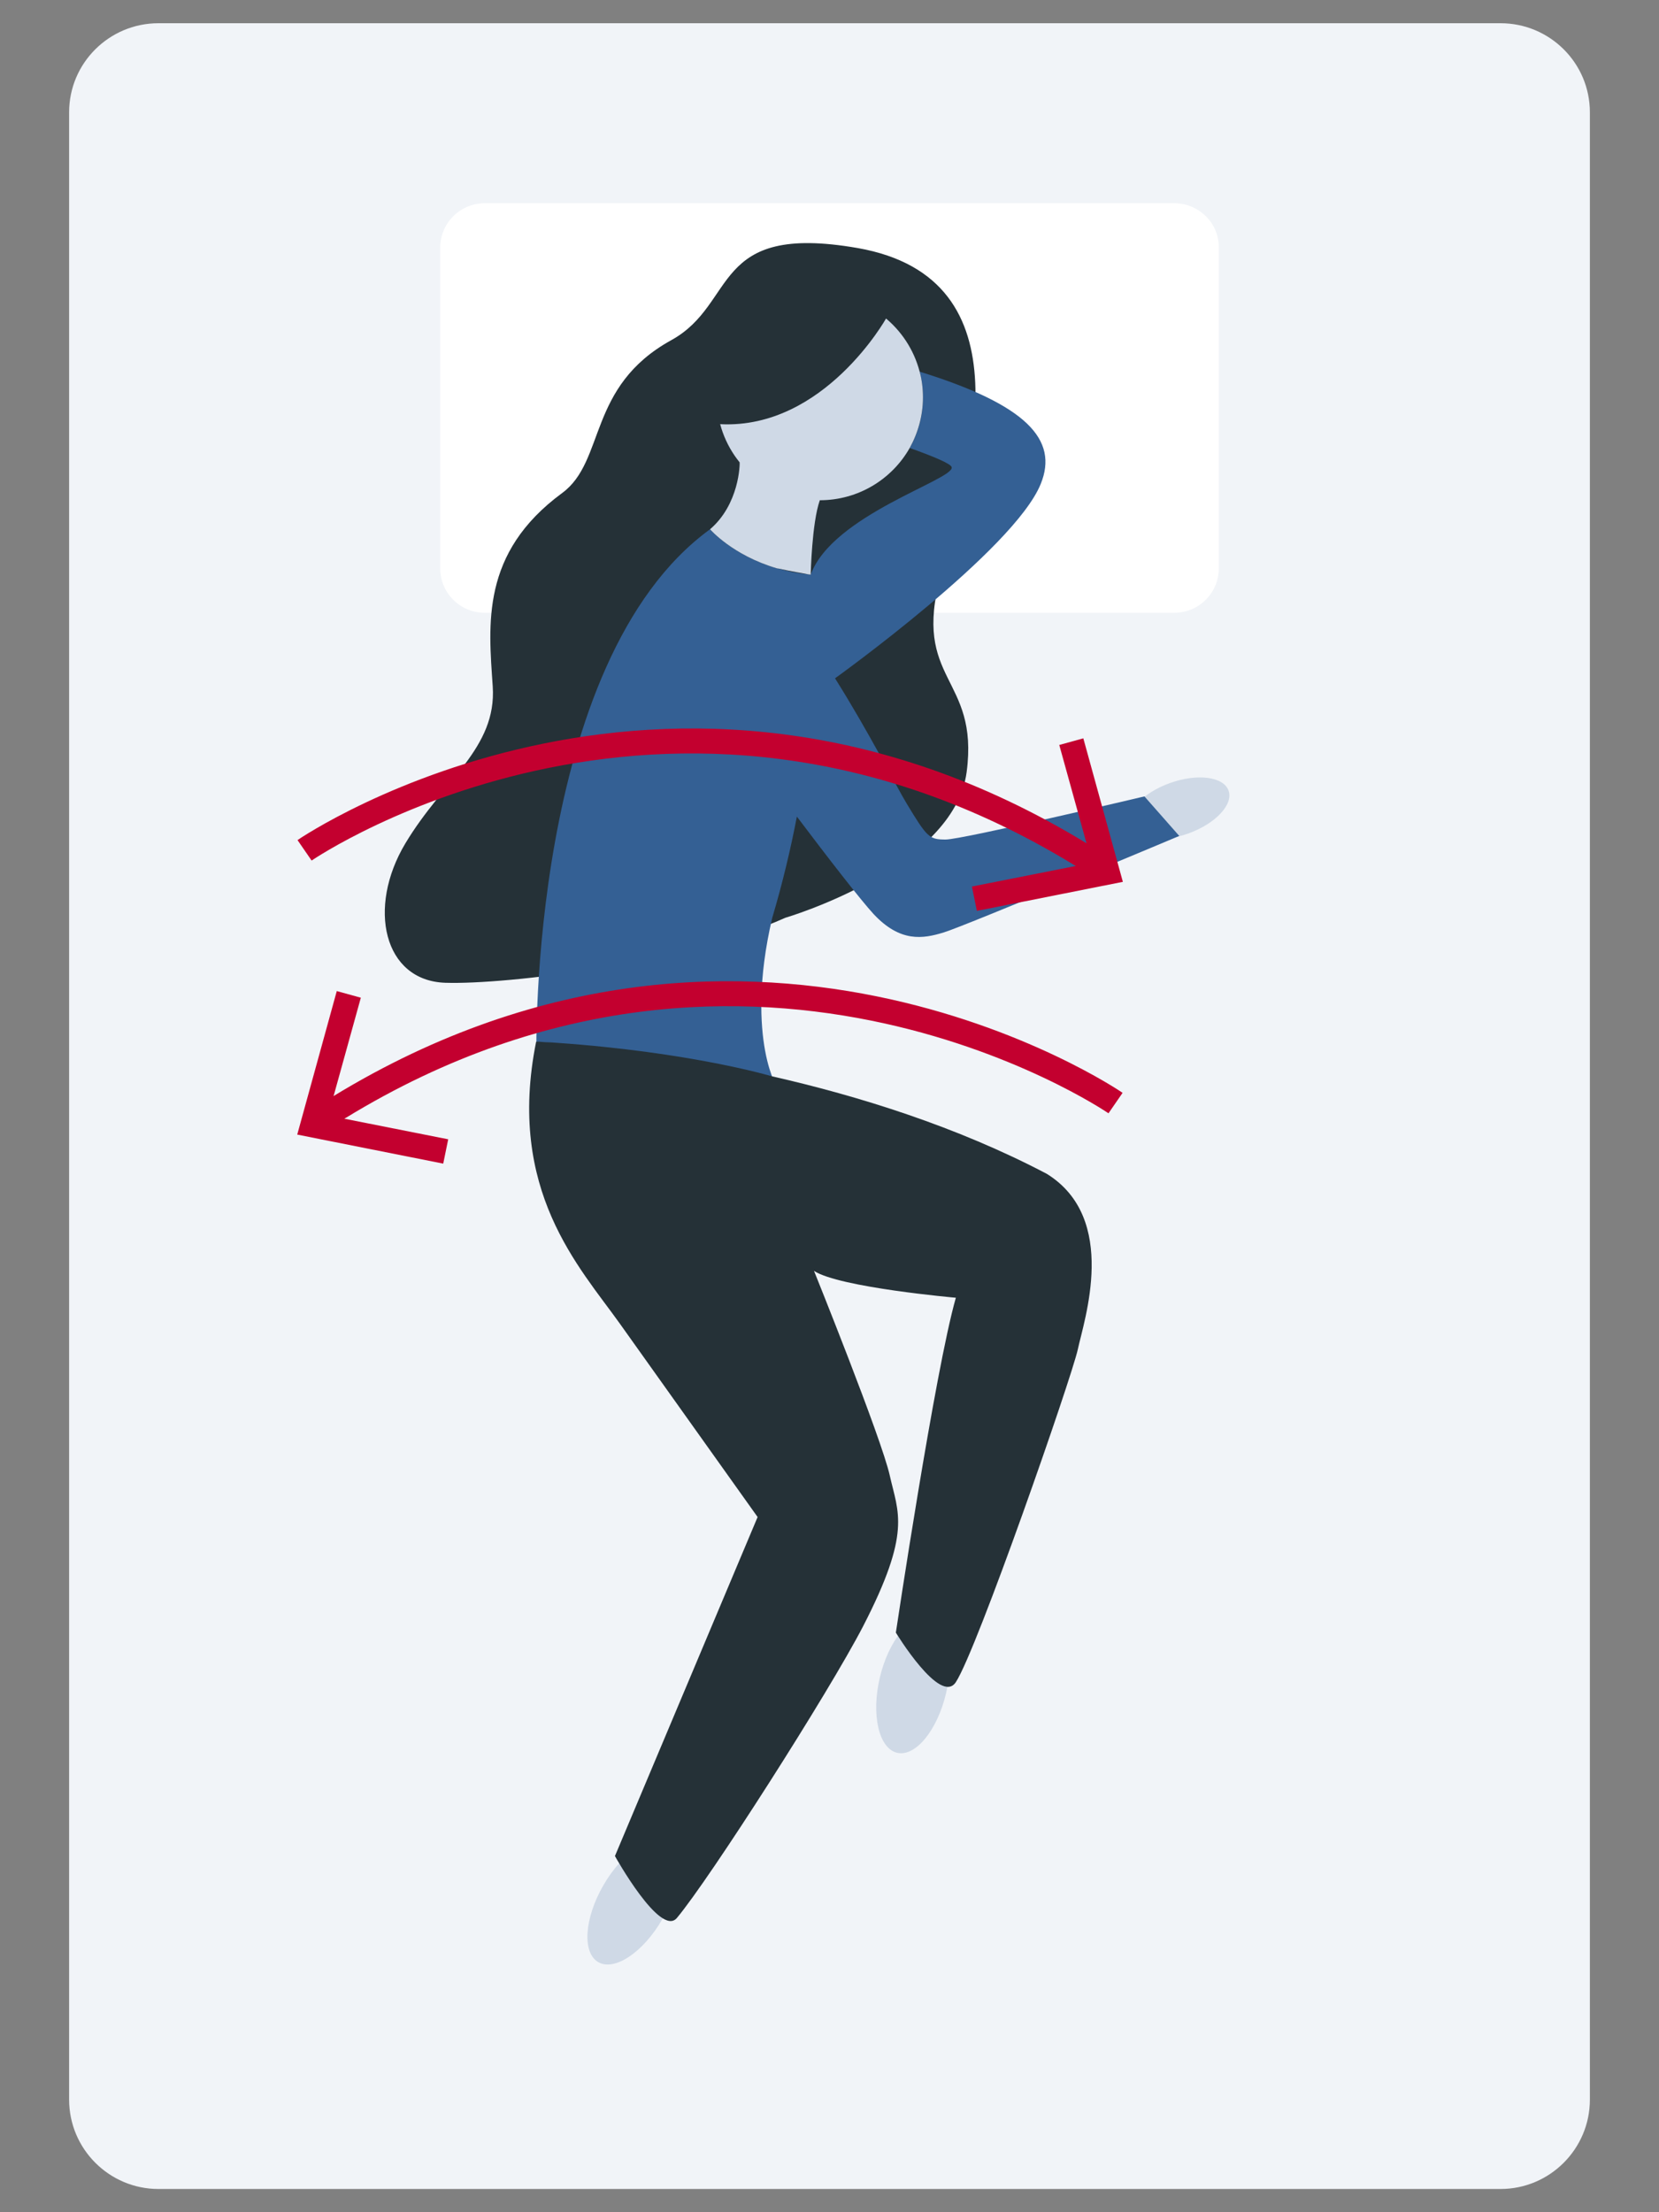
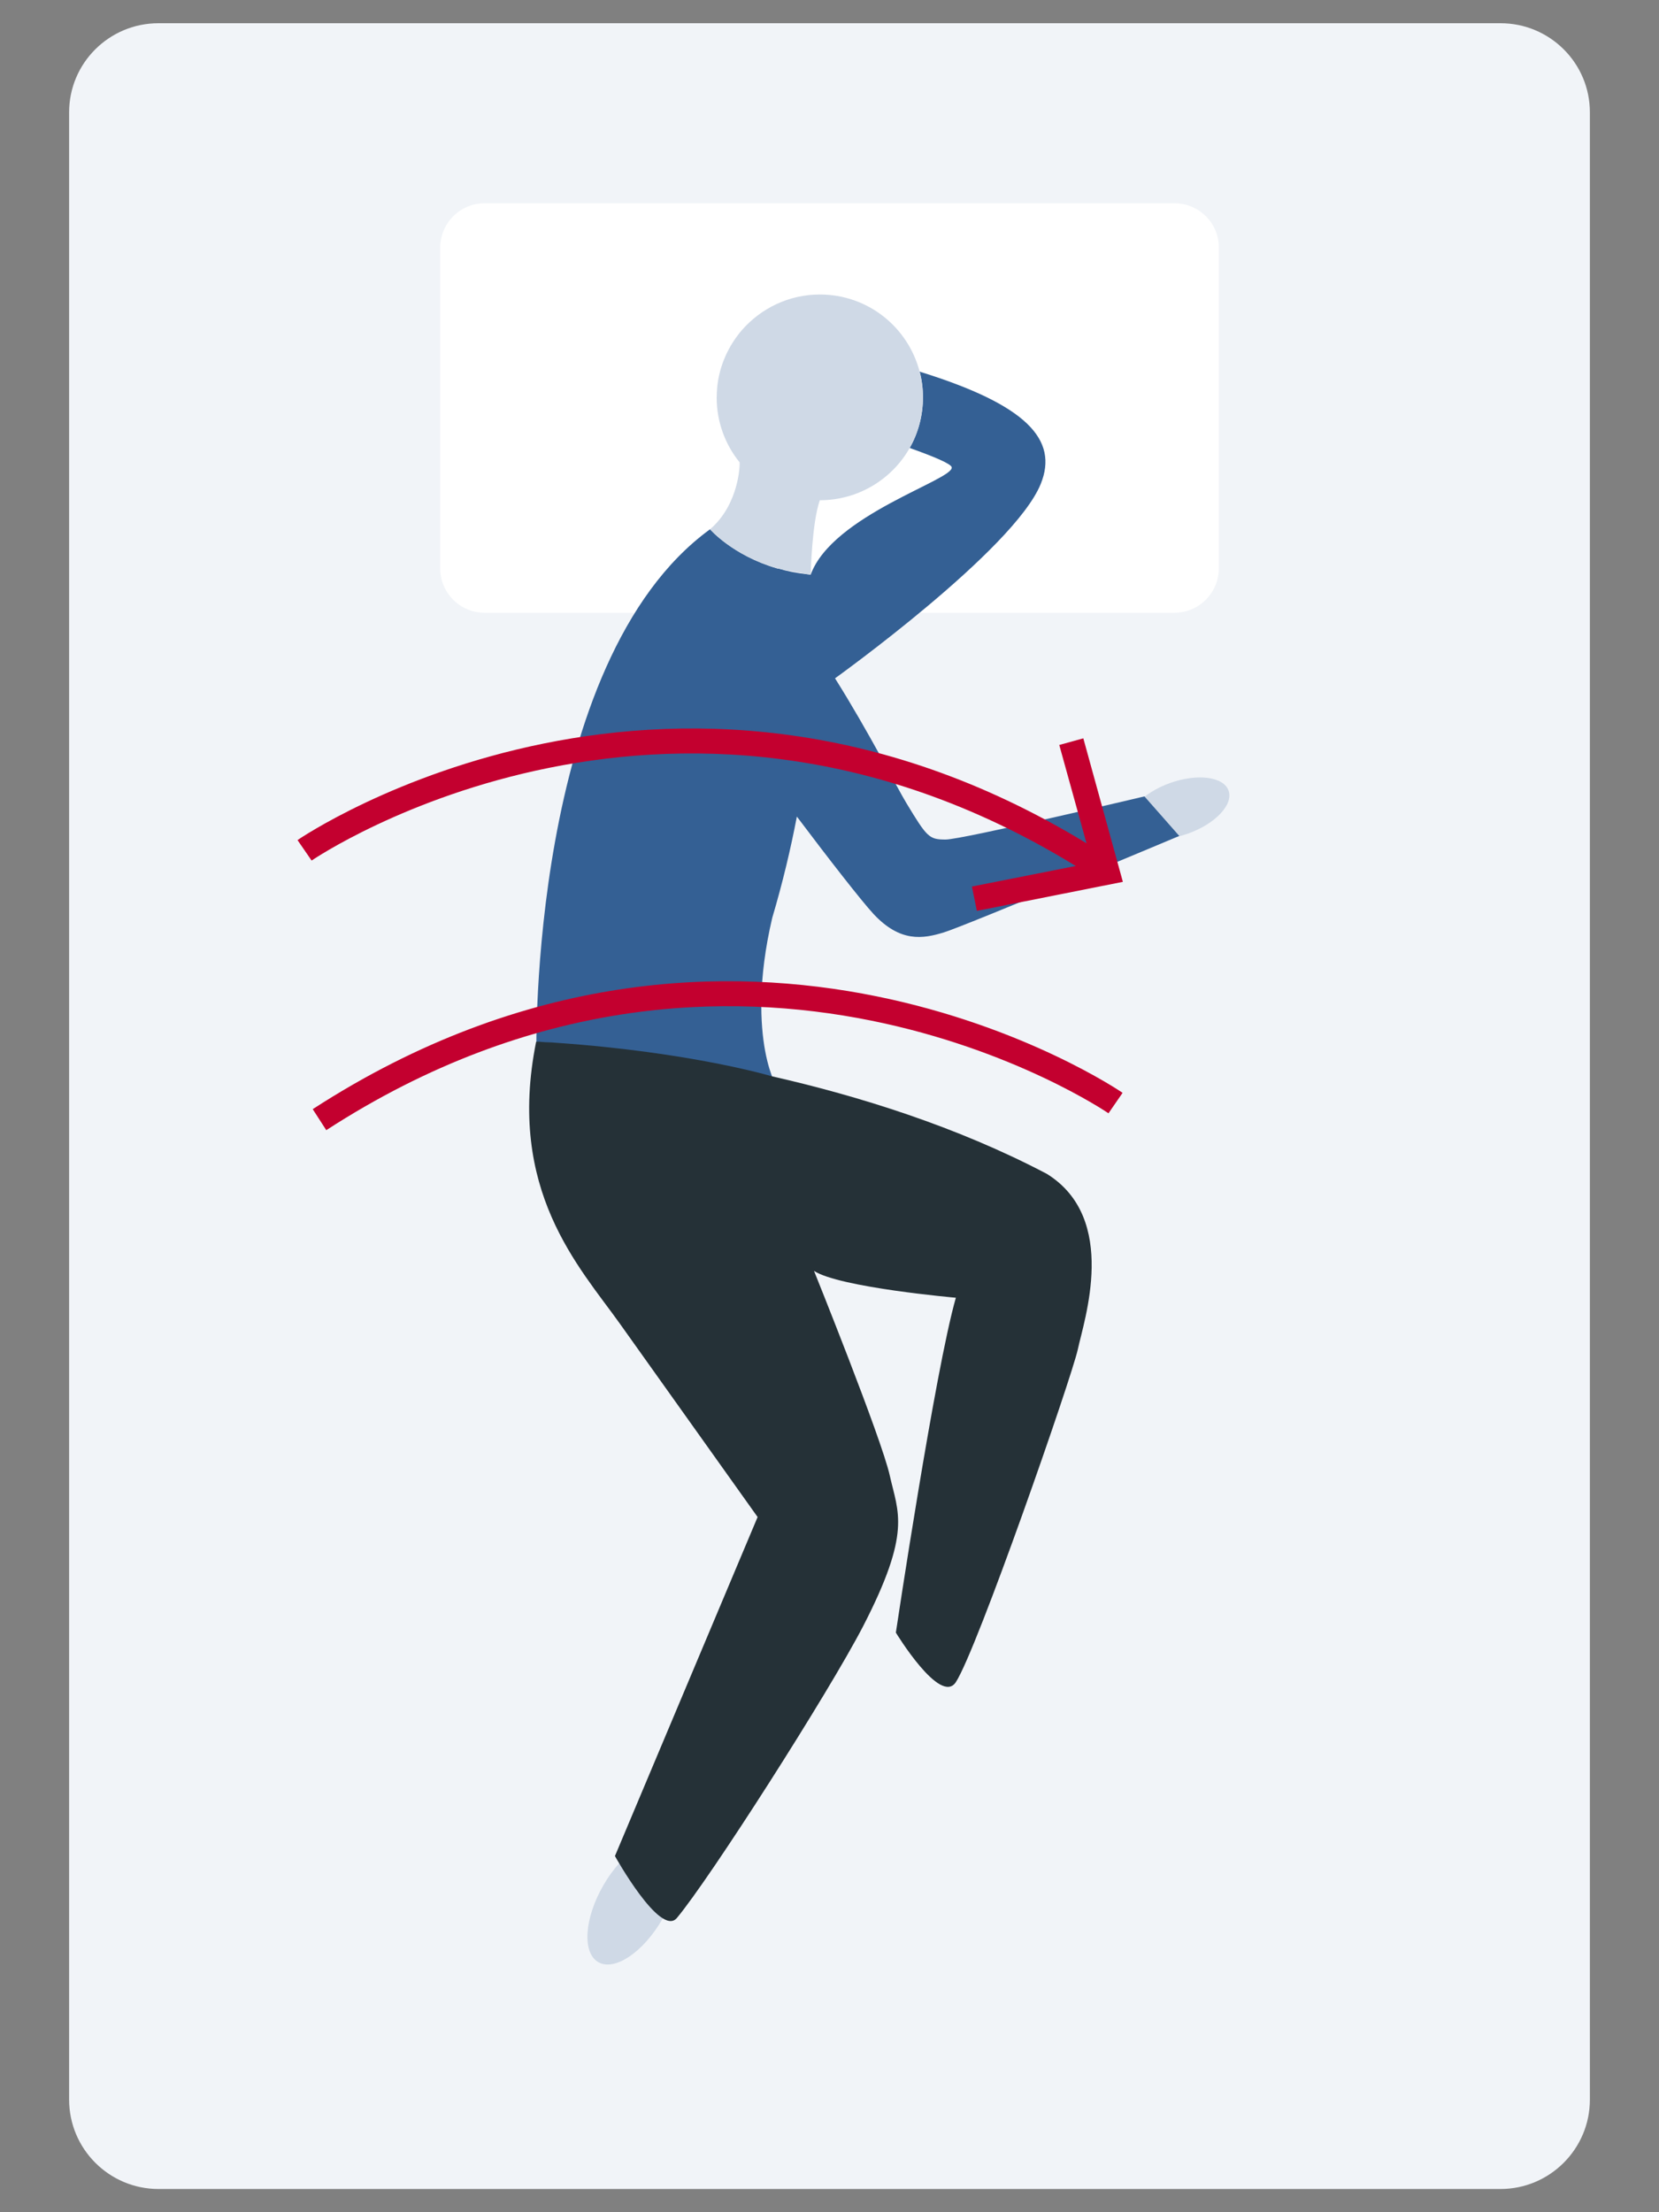
<svg xmlns="http://www.w3.org/2000/svg" version="1.1" id="Layer_1" x="0px" y="0px" viewBox="0 0 600 800" style="enable-background:new 0 0 600 800;" xml:space="preserve">
  <rect x="0" y="0" width="600" height="800" fill="#808080" stroke="none" />
  <style type="text/css">
	.st0{fill:#F1F4F8;}
	.st1{fill:#FFFFFF;}
	.st2{fill:#253137;}
	.st3{fill:#CFD9E6;}
	.st4{fill:#346094;}
	.st5{fill:#C3002F;}
</style>
  <g>
    <path class="st0" d="M542.7,8.4H57.3C39.5,8.4,25,22.8,25,40.6v718.7c0,17.8,14.5,32.3,32.3,32.3h485.4c17.8,0,32.3-14.5,32.3-32.3   V40.6C575,22.8,560.5,8.4,542.7,8.4z" />
    <path class="st1" d="M424.7,73.5H175.3c-8.9,0-16.1,7.2-16.1,16.1v115.9c0,8.9,7.2,16.1,16.1,16.1h249.4c8.9,0,16.1-7.2,16.1-16.1   V89.6C440.9,80.7,433.6,73.5,424.7,73.5z" />
    <g>
-       <path class="st2" d="M284,331.9c0,0,61-17.9,65.6-52.7s-20-32.6-9.3-71.4c10.8-38.8,32.3-107.1-30.1-118.1    c-53.4-9.3-43.3,20-67.4,33.3c-30.5,16.8-23.7,43.7-39.5,55.3c-29.5,21.7-26.6,47.5-25.1,69.9c1.5,22.4-17.7,33.6-31.6,56.8    c-13.9,23.2-7.9,49.7,14.5,50.4S247.6,348.3,284,331.9z" />
-       <ellipse transform="matrix(0.229 -0.974 0.974 0.229 -338.904 791.178)" class="st3" cx="329.8" cy="609.4" rx="25" ry="12.3" />
      <ellipse transform="matrix(0.942 -0.337 0.337 0.942 -73.526 160.679)" class="st3" cx="426.2" cy="292.2" rx="19" ry="9.7" />
      <ellipse transform="matrix(0.5 -0.866 0.866 0.5 -481.297 542.19)" class="st3" cx="228.9" cy="687.9" rx="25" ry="12.3" />
      <path class="st4" d="M194,381.2c0.3,0,0.5,0,0.8,0c0.9,0,1.8,0.1,2.7,0.2c1.3,0,2.6,0.1,3.8,0.2c48.8,3.4,78.3,9.1,78.3,9.1    s-0.4-1.5-0.4-1.5c-0.2-0.6-1.5-3.8-2.5-9.3c-1.7-9.3-2.7-25.5,2.6-48c3.8-12.8,6.7-25.1,8.9-36.6c11.6,15.4,23.2,30.3,27.7,35.2    c9.7,10.4,17.9,9,25.4,6.7c7.4-2.2,85.2-34.9,85.2-34.9l-12.6-14.3c0,0-65.9,15.6-71.9,15.6c-6,0-6.7-0.8-14.2-13.2    c-3.4-5.6-13.7-25.9-25.8-45.1c0,0,64.7-46.4,74.4-70.3c6.5-16-5.1-28.6-43.8-40.6c0.8,3,1.2,6.1,1.2,9.3c0,6.6-1.7,12.9-4.8,18.3    c9,3.2,15.1,5.8,15.2,7c0.8,4.5-43.1,17.2-51,38.8c0,0-0.3,0-0.9-0.1c-3.9-0.4-7.5-1.1-10.8-2.1c-0.2,0-0.4,0-0.6-0.1    c-16-4.7-24.1-14.1-24.1-14.1C191.1,239.2,194,381.2,194,381.2z" />
-       <path class="st2" d="M274,548.6l-51.6,122.6c0,0,16.4,29.5,22.4,22.4c11.9-14.2,54.8-81.3,67.3-105.4    c17.7-34.3,12.7-41.1,9.7-54.6c-3-13.5-27.4-74-27.4-74c9.2,6,51.3,9.7,51.3,9.7c-7.5,26.1-21.7,121.1-21.7,121.1    s16.1,26.5,21.7,17.9c7.7-11.8,41.8-109.9,44.1-120.3c2.2-10.4,14.9-47.3-11.2-63.5c-32.5-17.1-68.2-28.2-99.5-35.3v0    c0,0-29.1-8.7-77.9-12.1c-1.2-0.1-2.5-0.2-3.8-0.2c-0.9-0.1-1.8-0.1-2.7-0.2c-0.3,0-0.5,0-0.8,0c-10.8,53.8,15.7,81.5,30.3,102    C233.9,492.3,274,548.6,274,548.6z" />
+       <path class="st2" d="M274,548.6l-51.6,122.6c0,0,16.4,29.5,22.4,22.4c11.9-14.2,54.8-81.3,67.3-105.4    c17.7-34.3,12.7-41.1,9.7-54.6c-3-13.5-27.4-74-27.4-74c9.2,6,51.3,9.7,51.3,9.7c-7.5,26.1-21.7,121.1-21.7,121.1    s16.1,26.5,21.7,17.9c7.7-11.8,41.8-109.9,44.1-120.3c2.2-10.4,14.9-47.3-11.2-63.5c-32.5-17.1-68.2-28.2-99.5-35.3v0    c0,0-29.1-8.7-77.9-12.1c-1.2-0.1-2.5-0.2-3.8-0.2c-0.9-0.1-1.8-0.1-2.7-0.2c-0.3,0-0.5,0-0.8,0c-10.8,53.8,15.7,81.5,30.3,102    C233.9,492.3,274,548.6,274,548.6" />
      <path class="st3" d="M256.8,191.4c0,0,8.1,9.4,24.1,14.1c0.2,0.1,0.4,0.1,0.6,0.1c4.9,1.1,9,1.7,10.8,2.1c0.6,0.1,0.9,0.1,0.9,0.1    s0.4-18.7,3.3-26.9c13.9,0,26.1-7.6,32.5-18.9c3-5.4,4.8-11.7,4.8-18.3c0-3.2-0.4-6.4-1.2-9.3c-4.2-16.1-18.7-27.9-36.1-27.9    c-11.2,0-21.3,5-28.2,12.9c-4.8,5.6-8.1,12.7-8.9,20.5c-0.1,1.3-0.2,2.6-0.2,3.9c0,8.8,3.1,17,8.3,23.4c0,0,0,0,0,0    C267.6,167.8,267.4,182.3,256.8,191.4z" />
-       <path class="st2" d="M320.5,115.1c0,0-22.4,40.1-59.9,38.3c-37.4-1.7,12.6-56.3,12.6-56.3l47.2,3.7V115.1z" />
    </g>
    <g>
      <g>
        <path class="st5" d="M395.6,317.3c-149.2-96.7-281.6-7-282.9-6.1l-5.1-7.4c1.4-1,138.5-94.1,292.9,5.9L395.6,317.3z" />
      </g>
      <g>
        <g>
          <polygon class="st5" points="353.3,329.4 351.5,320.6 394.9,312 383.1,269.4 391.8,267 406.1,318.9     " />
        </g>
      </g>
    </g>
    <g>
      <g>
        <path class="st5" d="M118,408.7c149.2-96.7,281.6-7,282.9-6.1l5.1-7.4c-1.4-1-138.5-94.1-292.9,5.9L118,408.7z" />
      </g>
      <g>
        <g>
-           <polygon class="st5" points="160.3,420.8 162.1,412 118.7,403.4 130.5,360.8 121.8,358.4 107.5,410.3     " />
-         </g>
+           </g>
      </g>
    </g>
  </g>
</svg>